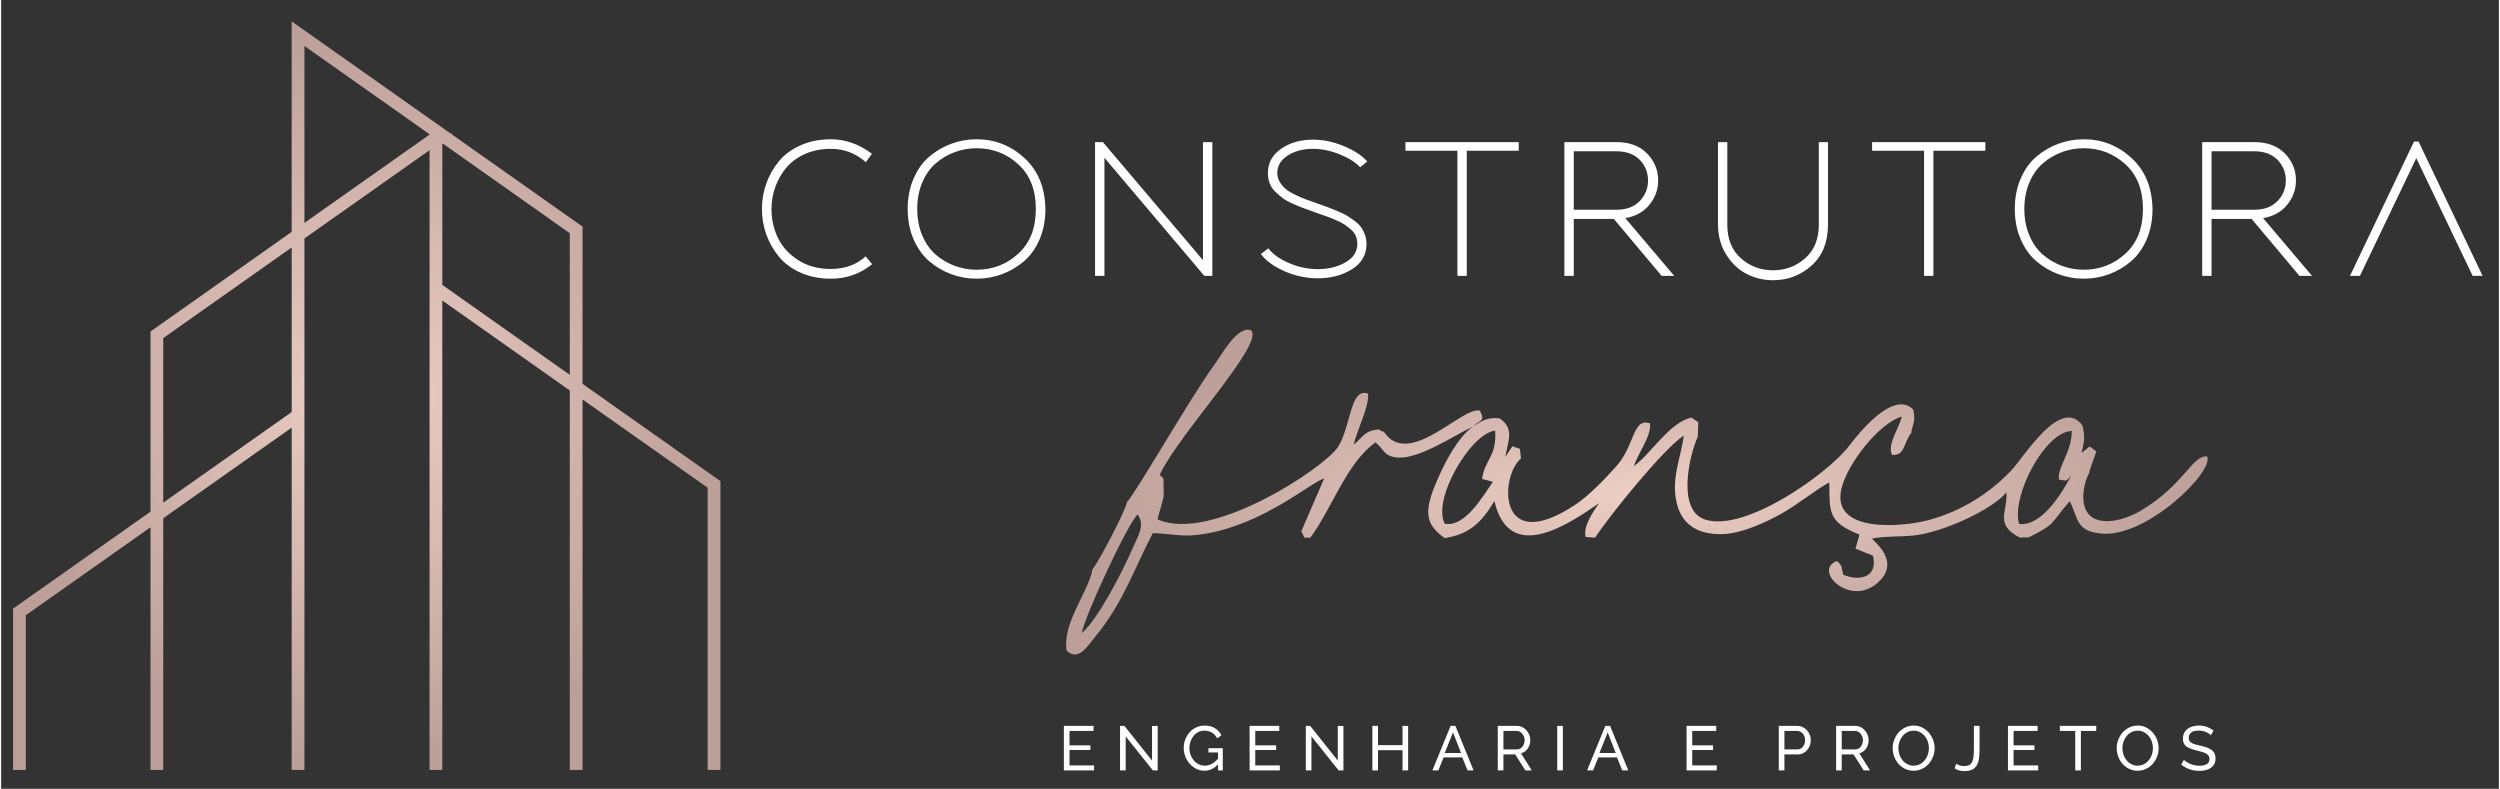
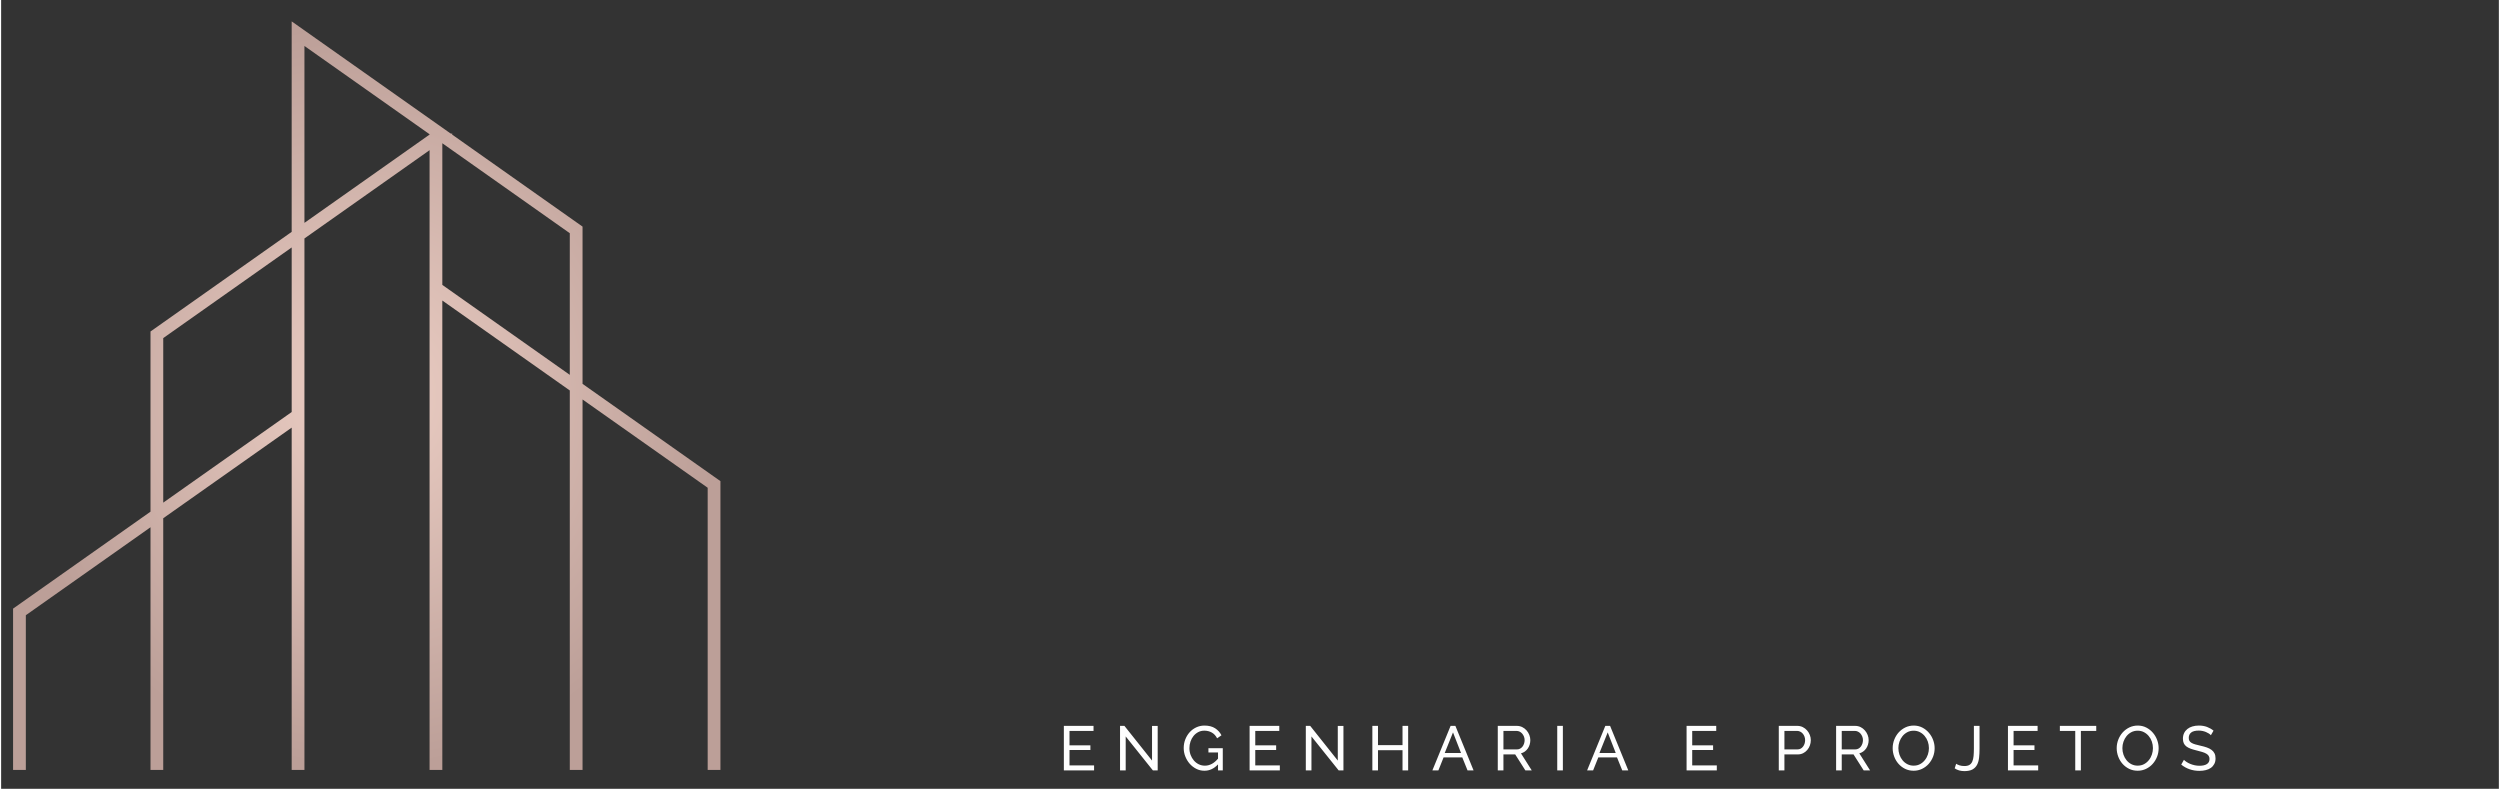
<svg xmlns="http://www.w3.org/2000/svg" xml:space="preserve" width="1122px" height="354px" version="1.0" style="shape-rendering:geometricPrecision; text-rendering:geometricPrecision; image-rendering:optimizeQuality; fill-rule:evenodd; clip-rule:evenodd" viewBox="0 0 1122 354.32">
  <rect x="0" y="0" width="1122" height="354.32" fill="#333333" stroke="none" />
  <defs>
    <style type="text/css"> .fil2 {fill:#FEFEFE;fill-rule:nonzero} .fil1 {fill:#FEFEFE;fill-rule:nonzero} .fil0 {fill:url(#id0)} </style>
    <radialGradient id="id0" gradientUnits="objectBoundingBox" cx="50%" cy="50%" r="50%" fx="50%" fy="50%">
      <stop offset="0" style="stop-opacity:1; stop-color:#EDCFC5" />
      <stop offset="1" style="stop-opacity:1; stop-color:#BC9F98" />
    </radialGradient>
  </defs>
  <g id="Camada_x0020_1">
-     <path class="fil0" d="M485.46 284.38c0.99,-6.93 20.24,-48.54 25.03,-53.26 3.5,4.7 0.31,9.43 -1.99,14.72 -4.51,10.39 -15.59,32.14 -23.04,38.54zm421.03 -49.01c-3.66,-12.08 11.4,-41.4 23.65,-41.79 0.07,9.44 -6.59,16.34 -5.77,21.86 3.95,0.45 2.7,1.18 5.44,-1.64 -4.29,8.12 -13.37,22.79 -23.32,21.57zm-223.78 -29.42l-0.46 -4.31 -3.37 -1.16 -3.16 4.71c0.9,-6.54 4.52,-12.64 -2.67,-17.28 -5.31,-0.51 -7.63,0.93 -11.75,3.59 2.96,-2.93 5.56,-2.08 2.99,-7.02 -7.7,-2.35 -31.97,26.44 -43.21,9.39l-0.88 -0.14 -1.26 -0.82c-6.82,0.51 -7.2,3.61 -11.39,6.85 1.39,-6.3 7.02,-17.03 6.5,-22.95 -8.19,-2.9 -7.55,14.73 -13.6,24.05 -5.97,9.19 -57.03,43.24 -81,32.41l2.64 -9.62 0.14 -1.07 0.01 -0.93 0 -1.07 -0.12 -4.93 -0.01 -0.72 -1.67 -1.67c8.7,-18.52 47.5,-59.27 40.97,-64.9 -6.23,-2.18 -13.18,11.14 -16.64,15.81 -9.68,13.03 -35.93,58.7 -39.02,61.28 -0.47,3.67 -12.99,27.51 -15.5,30.24 -1.72,10.09 -13.5,23.82 -11.66,36.56 5.37,5.16 9.61,-2.31 12.95,-6.33 12.35,-14.87 17.58,-30.74 25.79,-46.45 9.38,0.28 13.21,2.12 23.92,0.25 26.43,-4.62 46.97,-22.98 53.06,-24.81l-10.28 23.81 1.45 2.8 2.59 0.04c9.52,-12.69 16.28,-33.59 29.27,-42.84 3.86,2.96 3.62,6.32 9.98,6.81 9.8,0.75 25.34,-10 33.77,-13.85 -6.53,4.6 -12.16,15.3 -15.64,23.16 -6.58,14.86 -5.9,20.51 2.98,26.87 11.25,-1.67 16.77,-7.27 22.35,-16.62 6.73,28.61 33.3,10.4 47.11,0.9 -2.84,3.83 -7.34,10.64 -6.13,15.22l4.26 0.31c7.07,-10.74 30.92,-40.07 39.84,-45.87 -1.22,9.79 -5.87,19.34 -3.14,30.52 2.61,10.71 11.24,14.32 21.55,13.7 8.17,-0.49 18.63,-5.3 25.83,-9.34 6.91,-3.88 15.9,-11.16 21.11,-13.81 0.22,13.6 -0.66,17.71 13.57,23.43l-1.8 6.31 7.86 3.16c2.35,9.75 -5.97,11.61 -13.28,8.58 -1.24,-3.69 -0.08,-3.61 -2.88,-6.18 -11.01,3.91 5.46,20.66 17.97,10.03 11.27,-9.56 -1.52,-18.91 -2.27,-20.1 4.9,-1.15 13.16,-0.79 18.83,-1.41 13.59,-1.49 35.65,-11.94 41.58,-19.38 0.57,9.09 -5.44,14.31 5.92,20.29l3.97 -0.01c12.78,-6.3 9.64,-6.13 18.54,-16.28 3.97,7.58 2.49,13.32 13.99,14.51 20.51,2.12 50.95,-27.92 47.77,-34.65 -6.81,-0.62 -10.31,12.82 -29.89,24.42 -5.57,3.3 -14.91,6.52 -21.05,3.38 -6.94,-3.56 -4.97,-15.16 -2.07,-20.31l0.13 -0.93 3.09 -8.81 -2.99 -2.23 -3.67 2.93c1.21,-4.93 1.72,-7.44 0.34,-12.46 -9.79,-13.01 -26.16,14.28 -31.91,20.33 -9.88,10.42 -22.47,18.27 -36.82,22.21 -11.77,3.23 -44.61,6.29 -39.39,-14.36 2.79,-10.99 16.59,-28.86 26.98,-32.08 -0.99,5.18 -6.66,12.38 -4.32,17.25 5.97,0.31 4.86,-5.04 8.72,-10.04l0 -0.74c1.11,-4.3 1.79,-4.94 0.77,-9.63 -8.8,-8.87 -24.2,10.32 -28.89,16.48 -9.24,12.11 -46.49,38.83 -64.59,32.96 -12.75,-4.13 -7.16,-28.74 -3.27,-37.24l0.23 -6.5 -3.08 -2.06c-9.59,1.9 -18.2,16.24 -25.82,21.8 1.66,-5.65 7.91,-13.44 7.22,-19.2 -7.96,-2.74 -6.73,10.12 -15.36,19.51 -5.28,5.74 -11.78,12.8 -18.66,17.31 -34.79,22.8 -33.42,-13.09 -23.97,-21.06zm-34.26 29.28c-5.69,-11.02 11.71,-40.57 22.67,-41.81 0.83,11.79 -4.8,13.05 -5.86,21.74l4.86 1.25c-4.69,6.77 -12.67,20.67 -21.67,18.82z" />
-     <path class="fil1" d="M372.74 125.19c-4.98,0 -9.48,-0.88 -13.52,-2.66 -4.03,-1.77 -7.29,-4.16 -9.78,-7.16 -2.49,-3 -4.39,-6.34 -5.71,-10 -1.31,-3.66 -1.97,-7.49 -1.97,-11.5 0,-4 0.66,-7.83 1.97,-11.49 1.32,-3.66 3.22,-7 5.71,-10 2.49,-3 5.75,-5.39 9.78,-7.16 4.04,-1.78 8.54,-2.66 13.52,-2.66 6.52,0 12.67,2.17 18.44,6.52l-2.74 3.77c-4.58,-4 -9.81,-6 -15.7,-6 -4.29,0 -8.17,0.77 -11.63,2.31 -3.46,1.55 -6.26,3.61 -8.41,6.18 -2.14,2.58 -3.79,5.45 -4.93,8.62 -1.15,3.18 -1.72,6.48 -1.72,9.91 0,4.64 0.96,8.96 2.88,12.96 1.91,4.01 4.94,7.34 9.09,10 4.15,2.66 9.05,3.99 14.72,3.99 6.23,0 11.44,-1.89 15.61,-5.67l2.92 3.52c-5.38,4.35 -11.55,6.52 -18.53,6.52zm96.35 -31.32c0,5.04 -0.87,9.59 -2.61,13.65 -1.75,4.06 -4.09,7.35 -7.04,9.87 -2.95,2.51 -6.23,4.44 -9.87,5.79 -3.63,1.34 -7.42,2.01 -11.37,2.01 -3.94,0 -7.73,-0.67 -11.36,-2.01 -3.64,-1.35 -6.93,-3.28 -9.87,-5.79 -2.95,-2.52 -5.31,-5.81 -7.08,-9.87 -1.77,-4.06 -2.66,-8.61 -2.66,-13.65 0,-5.03 0.89,-9.59 2.66,-13.68 1.77,-4.09 4.13,-7.38 7.08,-9.87 2.94,-2.49 6.23,-4.4 9.87,-5.75 3.63,-1.34 7.42,-2.01 11.36,-2.01 8.18,0 15.33,2.8 21.46,8.41 6.12,5.6 9.26,13.24 9.43,22.9zm-12.18 20.08c5.26,-4.8 7.89,-11.49 7.89,-20.08 0,-8.58 -2.63,-15.27 -7.89,-20.07 -5.26,-4.81 -11.5,-7.21 -18.71,-7.21 -3.43,0 -6.72,0.59 -9.86,1.76 -3.15,1.17 -5.98,2.85 -8.5,5.02 -2.52,2.17 -4.53,5.03 -6.05,8.58 -1.51,3.55 -2.27,7.52 -2.27,11.92 0,4.41 0.76,8.39 2.27,11.93 1.52,3.55 3.53,6.41 6.05,8.58 2.52,2.18 5.35,3.85 8.5,5.02 3.14,1.17 6.43,1.76 9.86,1.76 7.21,0 13.45,-2.4 18.71,-7.21zm34.49 9.96l0 -60.07 3.52 0 44.96 53.03 0 -53.03 4.21 0 0 60.07 -3.61 0 -44.87 -53.03 0 53.03 -4.21 0zm122.27 -51.4l-3.17 2.66c-2.12,-2.29 -5.22,-4.25 -9.31,-5.88 -4.09,-1.63 -8.08,-2.44 -11.97,-2.44 -4.35,0 -8.1,1 -11.24,3 -3.15,2 -4.72,4.63 -4.72,7.89 0,1.43 0.37,2.76 1.11,3.99 0.75,1.23 1.61,2.26 2.58,3.09 0.97,0.83 2.4,1.71 4.29,2.62 1.89,0.92 3.49,1.62 4.8,2.1 1.32,0.49 3.21,1.16 5.67,2.02 2.06,0.74 3.6,1.3 4.63,1.67 1.03,0.37 2.45,0.95 4.25,1.72 1.8,0.77 3.19,1.46 4.16,2.06 0.97,0.6 2.09,1.37 3.35,2.31 1.25,0.95 2.21,1.89 2.87,2.84 0.66,0.94 1.22,2.05 1.67,3.34 0.46,1.29 0.69,2.65 0.69,4.08 0,4.86 -2.17,8.65 -6.52,11.37 -4.35,2.71 -9.47,4.07 -15.36,4.07 -5.09,0 -10.04,-1.04 -14.84,-3.13 -4.81,-2.09 -8.38,-4.68 -10.73,-7.76l3.35 -2.58c1.94,2.58 5.03,4.78 9.26,6.61 4.24,1.83 8.55,2.74 12.96,2.74 4.75,0 8.89,-1.01 12.44,-3.04 3.55,-2.03 5.32,-4.82 5.32,-8.37 0,-1.2 -0.21,-2.33 -0.64,-3.39 -0.43,-1.06 -1.15,-2.03 -2.15,-2.91 -1,-0.89 -1.96,-1.65 -2.87,-2.28 -0.92,-0.63 -2.25,-1.31 -3.99,-2.06 -1.75,-0.74 -3.15,-1.3 -4.21,-1.67 -1.05,-0.37 -2.64,-0.93 -4.76,-1.67 -2.4,-0.86 -4.19,-1.51 -5.36,-1.94 -1.17,-0.42 -2.78,-1.08 -4.81,-1.97 -2.03,-0.88 -3.57,-1.73 -4.63,-2.53 -1.06,-0.8 -2.19,-1.77 -3.39,-2.92 -1.2,-1.14 -2.06,-2.41 -2.57,-3.82 -0.52,-1.4 -0.78,-2.93 -0.78,-4.59 0,-4.57 1.99,-8.22 5.97,-10.94 3.97,-2.71 8.74,-4.07 14.28,-4.07 4.47,0 9,0.93 13.6,2.79 4.61,1.86 8.2,4.19 10.77,6.99zm17.16 -8.67l50.88 0 0 3.87 -23.33 0 0 56.2 -4.21 0 0 -56.2 -23.34 0 0 -3.87zm71.39 60.07l0 -60.07 23.34 0c5.89,0 10.5,1.71 13.81,5.11 3.32,3.4 4.98,7.45 4.98,12.14 0,4 -1.3,7.62 -3.9,10.85 -2.61,3.24 -6.22,5.25 -10.86,6.05l21.97 25.92 -5.66 0 -21.46 -25.57 -18.01 0 0 25.57 -4.21 0zm4.21 -55.95l0 26.26 19.13 0c4.52,0 8.02,-1.3 10.51,-3.9 2.49,-2.61 3.73,-5.68 3.73,-9.23 0,-3.6 -1.24,-6.69 -3.73,-9.27 -2.49,-2.57 -5.99,-3.86 -10.51,-3.86l-19.13 0zm64.78 32.95l0 -37.07 4.2 0 0 37.07c0,6.47 2.03,11.5 6.09,15.1 4.07,3.61 8.87,5.41 14.42,5.41 5.55,0 10.37,-1.8 14.46,-5.41 4.09,-3.6 6.13,-8.63 6.13,-15.1l0 -37.07 4.12 0 0 37.07c0,7.84 -2.45,13.96 -7.34,18.36 -4.89,4.41 -10.68,6.61 -17.37,6.61 -4.18,0 -8.1,-0.93 -11.76,-2.79 -3.66,-1.86 -6.72,-4.73 -9.18,-8.62 -2.46,-3.89 -3.71,-8.41 -3.77,-13.56zm69.24 -37.07l50.88 0 0 3.87 -23.34 0 0 56.2 -4.2 0 0 -56.2 -23.34 0 0 -3.87zm125.96 30.03c0,5.04 -0.87,9.59 -2.62,13.65 -1.74,4.06 -4.09,7.35 -7.03,9.87 -2.95,2.51 -6.24,4.44 -9.87,5.79 -3.63,1.34 -7.42,2.01 -11.37,2.01 -3.94,0 -7.73,-0.67 -11.37,-2.01 -3.63,-1.35 -6.92,-3.28 -9.86,-5.79 -2.95,-2.52 -5.31,-5.81 -7.08,-9.87 -1.78,-4.06 -2.66,-8.61 -2.66,-13.65 0,-5.03 0.88,-9.59 2.66,-13.68 1.77,-4.09 4.13,-7.38 7.08,-9.87 2.94,-2.49 6.23,-4.4 9.86,-5.75 3.64,-1.34 7.43,-2.01 11.37,-2.01 8.18,0 15.33,2.8 21.45,8.41 6.12,5.6 9.27,13.24 9.44,22.9zm-12.18 20.08c5.26,-4.8 7.89,-11.49 7.89,-20.08 0,-8.58 -2.63,-15.27 -7.89,-20.07 -5.27,-4.81 -11.5,-7.21 -18.71,-7.21 -3.43,0 -6.72,0.59 -9.87,1.76 -3.14,1.17 -5.97,2.85 -8.49,5.02 -2.52,2.17 -4.53,5.03 -6.05,8.58 -1.52,3.55 -2.27,7.52 -2.27,11.92 0,4.41 0.75,8.39 2.27,11.93 1.52,3.55 3.53,6.41 6.05,8.58 2.52,2.18 5.35,3.85 8.49,5.02 3.15,1.17 6.44,1.76 9.87,1.76 7.21,0 13.44,-2.4 18.71,-7.21zm34.49 9.96l0 -60.07 23.34 0c5.89,0 10.5,1.71 13.81,5.11 3.32,3.4 4.98,7.45 4.98,12.14 0,4 -1.3,7.62 -3.9,10.85 -2.61,3.24 -6.23,5.25 -10.86,6.05l21.97 25.92 -5.67 0 -21.45 -25.57 -18.01 0 0 25.57 -4.21 0zm4.21 -55.95l0 26.26 19.13 0c4.52,0 8.02,-1.3 10.51,-3.9 2.49,-2.61 3.73,-5.68 3.73,-9.23 0,-3.6 -1.24,-6.69 -3.73,-9.27 -2.49,-2.57 -5.99,-3.86 -10.51,-3.86l-19.13 0zm62.2 55.95l28.75 -60.32 2.06 0 28.74 60.32 -4.46 0 -25.31 -52.86 -25.32 52.86 -4.46 0z" />
    <path class="fil2" d="M490.96 343.82l0 2.26 -13.58 0 0 -20.01 13.33 0 0 2.26 -10.79 0 0 6.48 9.38 0 0 2.11 -9.38 0 0 6.9 11.04 0zm14.2 -13.01l0 15.27 -2.54 0 0 -20.01 1.97 0 12.4 15.58 0 -15.55 2.54 0 0 19.98 -2.15 0 -12.22 -15.27zm41.47 12.56c-1.77,1.9 -3.8,2.85 -6.09,2.85 -1.33,0 -2.57,-0.29 -3.7,-0.87 -1.14,-0.59 -2.12,-1.35 -2.95,-2.3 -0.82,-0.95 -1.48,-2.03 -1.96,-3.26 -0.48,-1.22 -0.71,-2.47 -0.71,-3.77 0,-1.35 0.23,-2.63 0.7,-3.85 0.47,-1.21 1.12,-2.28 1.94,-3.21 0.83,-0.93 1.82,-1.66 2.96,-2.21 1.15,-0.54 2.39,-0.82 3.72,-0.82 1.94,0 3.53,0.41 4.78,1.21 1.25,0.81 2.2,1.86 2.86,3.16l-1.95 1.35c-0.6,-1.16 -1.4,-2.03 -2.39,-2.59 -1,-0.56 -2.12,-0.84 -3.35,-0.84 -1.02,0 -1.94,0.22 -2.77,0.66 -0.82,0.44 -1.53,1.02 -2.11,1.75 -0.58,0.72 -1.03,1.55 -1.35,2.5 -0.32,0.95 -0.48,1.93 -0.48,2.95 0,1.07 0.18,2.08 0.53,3.03 0.36,0.94 0.85,1.78 1.47,2.5 0.62,0.73 1.35,1.29 2.2,1.71 0.84,0.41 1.76,0.62 2.76,0.62 2.18,0 4.14,-1.06 5.89,-3.16l0 -2.76 -4.31 0 0 -1.92 6.45 0 0 9.98 -2.14 0 0 -2.71zm27.77 0.45l0 2.26 -13.58 0 0 -20.01 13.33 0 0 2.26 -10.79 0 0 6.48 9.38 0 0 2.11 -9.38 0 0 6.9 11.04 0zm14.2 -13.01l0 15.27 -2.53 0 0 -20.01 1.97 0 12.39 15.58 0 -15.55 2.54 0 0 19.98 -2.14 0 -12.23 -15.27zm43.44 -4.74l0 20.01 -2.53 0 0 -9.1 -11.02 0 0 9.1 -2.53 0 0 -20.01 2.53 0 0 8.65 11.02 0 0 -8.65 2.53 0zm19.07 0l2.15 0 8.17 20.01 -2.71 0 -2.37 -5.86 -8.39 0 -2.34 5.86 -2.7 0 8.19 -20.01zm4.68 12.18l-3.6 -9.25 -3.72 9.25 7.32 0zm16.51 7.83l0 -20.01 8.57 0c0.88,0 1.69,0.19 2.43,0.55 0.74,0.37 1.38,0.86 1.92,1.47 0.53,0.61 0.95,1.29 1.25,2.06 0.3,0.76 0.45,1.53 0.45,2.32 0,0.69 -0.1,1.37 -0.29,2.01 -0.2,0.65 -0.48,1.24 -0.85,1.77 -0.37,0.52 -0.81,0.97 -1.32,1.35 -0.52,0.37 -1.1,0.65 -1.74,0.81l4.85 7.67 -2.87 0 -4.57 -7.19 -5.29 0 0 7.19 -2.54 0zm2.54 -9.44l6.05 0c0.53,0 1,-0.11 1.43,-0.34 0.42,-0.22 0.78,-0.53 1.08,-0.91 0.3,-0.39 0.54,-0.84 0.7,-1.34 0.17,-0.51 0.26,-1.04 0.26,-1.58 0,-0.56 -0.1,-1.09 -0.3,-1.59 -0.2,-0.5 -0.46,-0.94 -0.79,-1.33 -0.33,-0.38 -0.71,-0.68 -1.15,-0.9 -0.44,-0.21 -0.91,-0.32 -1.4,-0.32l-5.88 0 0 8.31zm24.17 9.44l0 -20.01 2.53 0 0 20.01 -2.53 0zm21.6 -20.01l2.14 0 8.18 20.01 -2.71 0 -2.37 -5.86 -8.39 0 -2.34 5.86 -2.7 0 8.19 -20.01zm4.68 12.18l-3.61 -9.25 -3.71 9.25 7.32 0zm45.4 5.57l0 2.26 -13.58 0 0 -20.01 13.32 0 0 2.26 -10.79 0 0 6.48 9.38 0 0 2.11 -9.38 0 0 6.9 11.05 0zm27.84 2.26l0 -20.01 8.34 0c0.88,0 1.69,0.19 2.43,0.55 0.75,0.37 1.38,0.86 1.92,1.47 0.54,0.61 0.95,1.29 1.25,2.06 0.3,0.76 0.45,1.53 0.45,2.32 0,0.83 -0.14,1.62 -0.42,2.4 -0.28,0.77 -0.68,1.45 -1.2,2.05 -0.51,0.6 -1.13,1.08 -1.86,1.44 -0.72,0.36 -1.52,0.53 -2.4,0.53l-5.98 0 0 7.19 -2.53 0zm2.53 -9.44l5.84 0c0.52,0 0.99,-0.11 1.42,-0.32 0.42,-0.22 0.78,-0.52 1.08,-0.91 0.3,-0.38 0.54,-0.83 0.71,-1.33 0.17,-0.51 0.25,-1.05 0.25,-1.61 0,-0.58 -0.1,-1.13 -0.3,-1.63 -0.19,-0.51 -0.46,-0.95 -0.79,-1.33 -0.32,-0.37 -0.71,-0.66 -1.15,-0.87 -0.44,-0.21 -0.91,-0.31 -1.39,-0.31l-5.67 0 0 8.31zm23.22 9.44l0 -20.01 8.56 0c0.88,0 1.7,0.19 2.44,0.55 0.74,0.37 1.38,0.86 1.91,1.47 0.54,0.61 0.96,1.29 1.26,2.06 0.3,0.76 0.45,1.53 0.45,2.32 0,0.69 -0.1,1.37 -0.3,2.01 -0.19,0.65 -0.48,1.24 -0.84,1.77 -0.37,0.52 -0.81,0.97 -1.33,1.35 -0.51,0.37 -1.09,0.65 -1.73,0.81l4.85 7.67 -2.88 0 -4.56 -7.19 -5.3 0 0 7.19 -2.53 0zm2.53 -9.44l6.06 0c0.53,0 1,-0.11 1.42,-0.34 0.42,-0.22 0.79,-0.53 1.09,-0.91 0.3,-0.39 0.53,-0.84 0.7,-1.34 0.17,-0.51 0.26,-1.04 0.26,-1.58 0,-0.56 -0.1,-1.09 -0.3,-1.59 -0.2,-0.5 -0.46,-0.94 -0.79,-1.33 -0.33,-0.38 -0.71,-0.68 -1.16,-0.9 -0.44,-0.21 -0.9,-0.32 -1.39,-0.32l-5.89 0 0 8.31zm32.29 9.58c-1.41,0 -2.69,-0.29 -3.85,-0.86 -1.15,-0.57 -2.14,-1.33 -2.97,-2.28 -0.83,-0.95 -1.47,-2.04 -1.92,-3.26 -0.45,-1.22 -0.67,-2.47 -0.67,-3.74 0,-1.34 0.24,-2.61 0.72,-3.84 0.47,-1.22 1.14,-2.3 1.98,-3.24 0.85,-0.93 1.85,-1.68 3,-2.24 1.16,-0.55 2.41,-0.83 3.76,-0.83 1.41,0 2.69,0.3 3.84,0.89 1.14,0.59 2.13,1.37 2.95,2.33 0.83,0.95 1.47,2.04 1.92,3.25 0.45,1.21 0.68,2.45 0.68,3.7 0,1.34 -0.24,2.62 -0.72,3.84 -0.48,1.22 -1.14,2.29 -1.97,3.22 -0.84,0.93 -1.84,1.67 -2.99,2.23 -1.16,0.55 -2.41,0.83 -3.76,0.83zm-6.85 -10.14c0,1.01 0.17,1.99 0.49,2.94 0.33,0.95 0.8,1.79 1.4,2.52 0.6,0.73 1.32,1.32 2.17,1.75 0.84,0.43 1.78,0.65 2.82,0.65 1.07,0 2.02,-0.23 2.87,-0.69 0.85,-0.46 1.56,-1.06 2.15,-1.81 0.6,-0.74 1.05,-1.58 1.36,-2.52 0.31,-0.94 0.46,-1.89 0.46,-2.84 0,-1.02 -0.16,-2 -0.49,-2.95 -0.33,-0.95 -0.8,-1.78 -1.41,-2.5 -0.61,-0.73 -1.33,-1.31 -2.17,-1.74 -0.83,-0.43 -1.76,-0.65 -2.77,-0.65 -1.08,0 -2.03,0.23 -2.88,0.68 -0.84,0.45 -1.56,1.04 -2.15,1.77 -0.59,0.74 -1.05,1.57 -1.37,2.51 -0.32,0.94 -0.48,1.9 -0.48,2.88zm25.95 7.01c0.37,0.26 0.88,0.5 1.52,0.71 0.64,0.2 1.36,0.31 2.17,0.31 0.96,0 1.72,-0.17 2.28,-0.51 0.56,-0.34 0.99,-0.84 1.28,-1.51 0.29,-0.67 0.49,-1.49 0.58,-2.46 0.09,-0.98 0.14,-2.11 0.14,-3.38l0 -10.18 2.54 0 0 10.18c0,1.52 -0.07,2.9 -0.21,4.15 -0.15,1.25 -0.46,2.32 -0.93,3.2 -0.48,0.88 -1.17,1.57 -2.06,2.06 -0.89,0.48 -2.1,0.73 -3.62,0.73 -1.69,0 -3.14,-0.41 -4.34,-1.24l0.65 -2.06zm36.85 0.73l0 2.26 -13.58 0 0 -20.01 13.32 0 0 2.26 -10.79 0 0 6.48 9.38 0 0 2.11 -9.38 0 0 6.9 11.05 0zm26.08 -15.49l-6.9 0 0 17.75 -2.53 0 0 -17.75 -6.91 0 0 -2.26 16.34 0 0 2.26zm18.6 17.89c-1.41,0 -2.69,-0.29 -3.85,-0.86 -1.15,-0.57 -2.14,-1.33 -2.97,-2.28 -0.83,-0.95 -1.47,-2.04 -1.92,-3.26 -0.45,-1.22 -0.67,-2.47 -0.67,-3.74 0,-1.34 0.24,-2.61 0.72,-3.84 0.47,-1.22 1.14,-2.3 1.98,-3.24 0.85,-0.93 1.85,-1.68 3,-2.24 1.16,-0.55 2.41,-0.83 3.76,-0.83 1.41,0 2.69,0.3 3.83,0.89 1.15,0.59 2.14,1.37 2.96,2.33 0.83,0.95 1.47,2.04 1.92,3.25 0.45,1.21 0.67,2.45 0.67,3.7 0,1.34 -0.23,2.62 -0.71,3.84 -0.48,1.22 -1.14,2.29 -1.98,3.22 -0.83,0.93 -1.83,1.67 -2.98,2.23 -1.16,0.55 -2.41,0.83 -3.76,0.83zm-6.85 -10.14c0,1.01 0.16,1.99 0.49,2.94 0.33,0.95 0.8,1.79 1.4,2.52 0.6,0.73 1.32,1.32 2.17,1.75 0.84,0.43 1.78,0.65 2.82,0.65 1.07,0 2.02,-0.23 2.87,-0.69 0.84,-0.46 1.56,-1.06 2.15,-1.81 0.6,-0.74 1.05,-1.58 1.36,-2.52 0.31,-0.94 0.46,-1.89 0.46,-2.84 0,-1.02 -0.16,-2 -0.49,-2.95 -0.33,-0.95 -0.8,-1.78 -1.41,-2.5 -0.61,-0.73 -1.33,-1.31 -2.17,-1.74 -0.84,-0.43 -1.76,-0.65 -2.77,-0.65 -1.08,0 -2.03,0.23 -2.88,0.68 -0.84,0.45 -1.56,1.04 -2.15,1.77 -0.6,0.74 -1.05,1.57 -1.37,2.51 -0.32,0.94 -0.48,1.9 -0.48,2.88zm39.75 -5.81c-0.22,-0.26 -0.52,-0.51 -0.9,-0.76 -0.37,-0.24 -0.8,-0.46 -1.27,-0.66 -0.47,-0.2 -0.98,-0.36 -1.53,-0.48 -0.56,-0.12 -1.13,-0.18 -1.74,-0.18 -1.55,0 -2.7,0.29 -3.42,0.87 -0.72,0.58 -1.08,1.38 -1.08,2.4 0,0.54 0.1,0.99 0.31,1.35 0.2,0.35 0.53,0.66 0.97,0.91 0.44,0.26 0.99,0.48 1.65,0.67 0.65,0.18 1.43,0.38 2.34,0.59 1.03,0.22 1.96,0.48 2.8,0.77 0.84,0.29 1.55,0.66 2.14,1.09 0.59,0.43 1.04,0.96 1.35,1.57 0.31,0.62 0.47,1.38 0.47,2.29 0,0.95 -0.19,1.79 -0.57,2.49 -0.37,0.7 -0.88,1.29 -1.53,1.75 -0.65,0.46 -1.41,0.8 -2.3,1.01 -0.88,0.22 -1.84,0.33 -2.87,0.33 -1.54,0 -3,-0.24 -4.38,-0.72 -1.38,-0.48 -2.64,-1.18 -3.76,-2.1l1.21 -2.14c0.3,0.32 0.69,0.63 1.17,0.95 0.48,0.32 1.02,0.61 1.63,0.86 0.61,0.26 1.27,0.46 1.97,0.62 0.71,0.16 1.45,0.24 2.22,0.24 1.42,0 2.53,-0.25 3.32,-0.76 0.79,-0.51 1.18,-1.27 1.18,-2.28 0,-0.56 -0.12,-1.04 -0.38,-1.42 -0.25,-0.39 -0.62,-0.72 -1.11,-1 -0.49,-0.28 -1.09,-0.53 -1.82,-0.75 -0.72,-0.22 -1.54,-0.44 -2.46,-0.66 -1.02,-0.25 -1.91,-0.51 -2.68,-0.79 -0.77,-0.28 -1.41,-0.62 -1.93,-1.01 -0.52,-0.4 -0.91,-0.88 -1.17,-1.44 -0.26,-0.56 -0.39,-1.24 -0.39,-2.03 0,-0.96 0.18,-1.8 0.53,-2.54 0.36,-0.73 0.86,-1.35 1.49,-1.85 0.64,-0.51 1.4,-0.89 2.29,-1.15 0.88,-0.25 1.84,-0.38 2.87,-0.38 1.35,0 2.57,0.21 3.66,0.62 1.09,0.42 2.06,0.97 2.91,1.67l-1.19 2.05z" />
    <path class="fil0" d="M5.37 345.85l5.73 0 0 -69.49 56 -39.51 0 109 5.72 0 0 -113.05 57.7 -40.71 0 153.76 5.73 0 0 -238.73 56.21 -39.66 0 278.39 5.73 0 0 -210.85 57.26 40.4 0 170.45 5.73 0 0 -166.4 56.21 39.65 0 126.75 5.73 0 0 -129.72 -61.94 -43.7 0 -70.64 -58.69 -41.41 0.33 -0.23c-0.33,-0.07 -0.66,-0.14 -0.98,-0.23l-71.32 -50.32 0 5.9 0 1.11 0 87.54 -63.42 44.75 0 80.94 -61.73 43.55 0 72.46zm192.82 -217.87l0 -63.63 57.26 40.41 0 63.63 -57.26 -40.41zm-5.73 -67.67l0 0.14 -56.21 39.66 0 -79.46 56.21 39.66zm-61.94 50.85l0 73.92 -57.7 40.71 0 -73.92 57.7 -40.71z" />
  </g>
</svg>